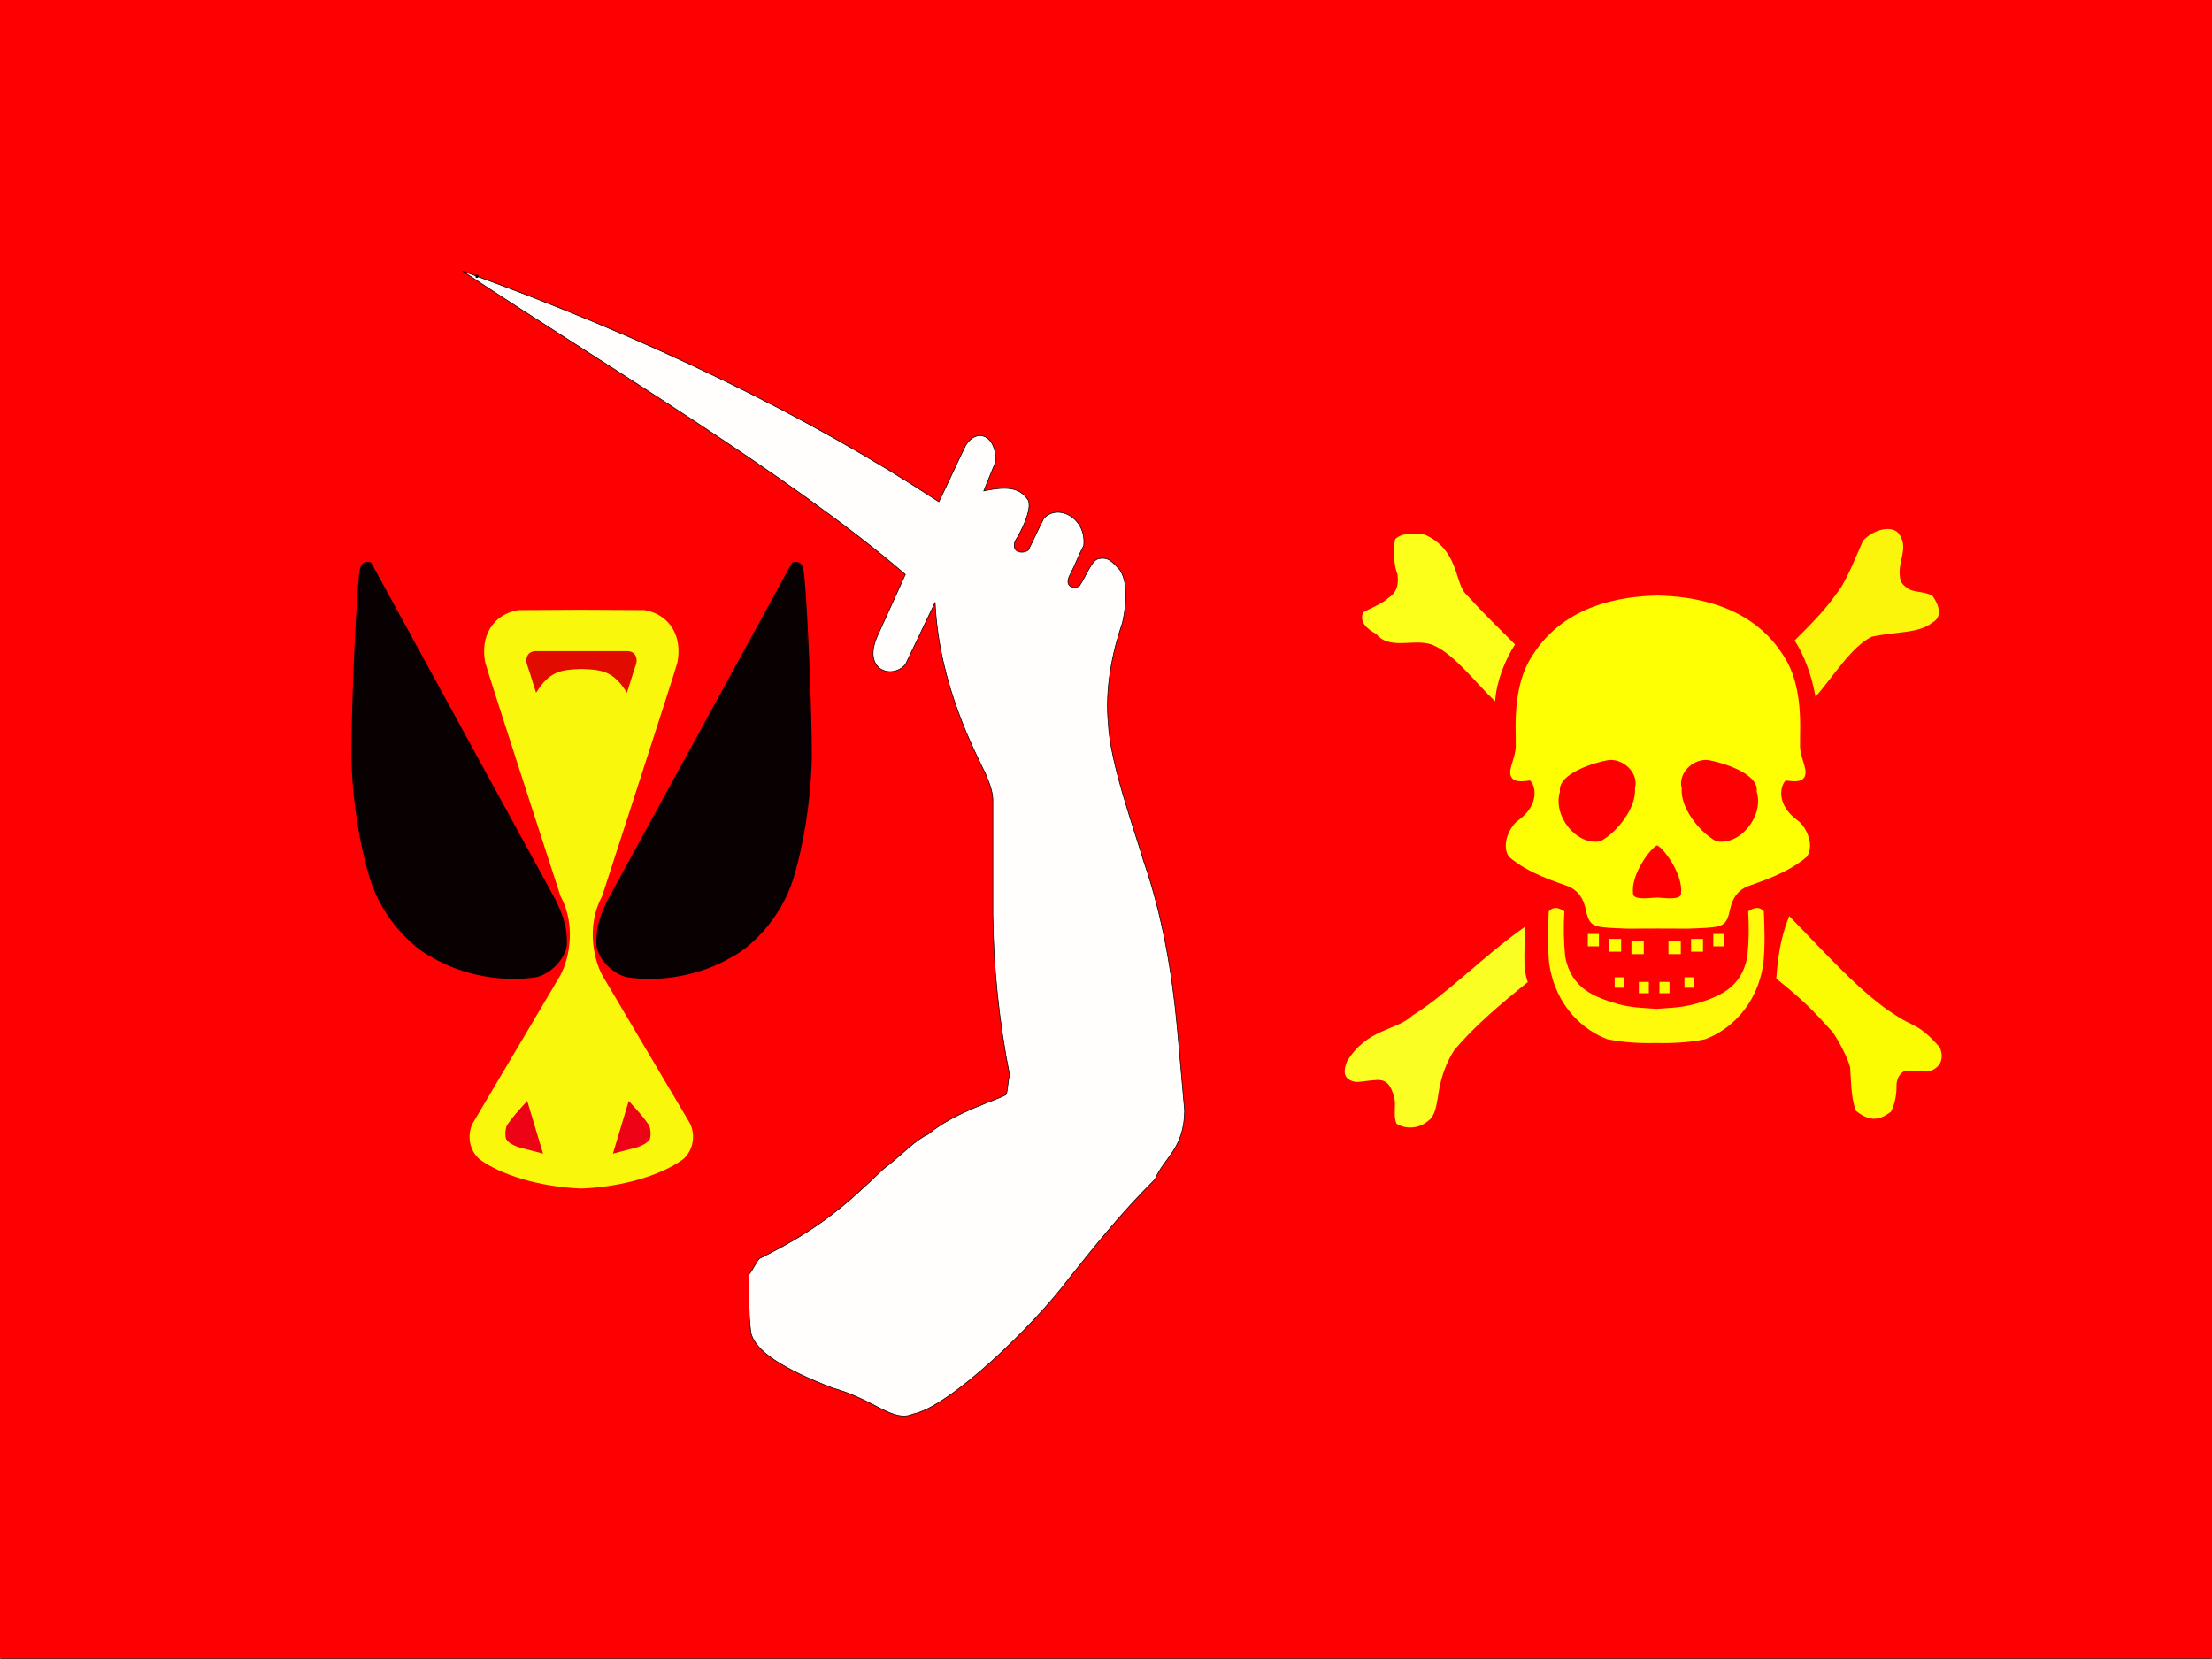
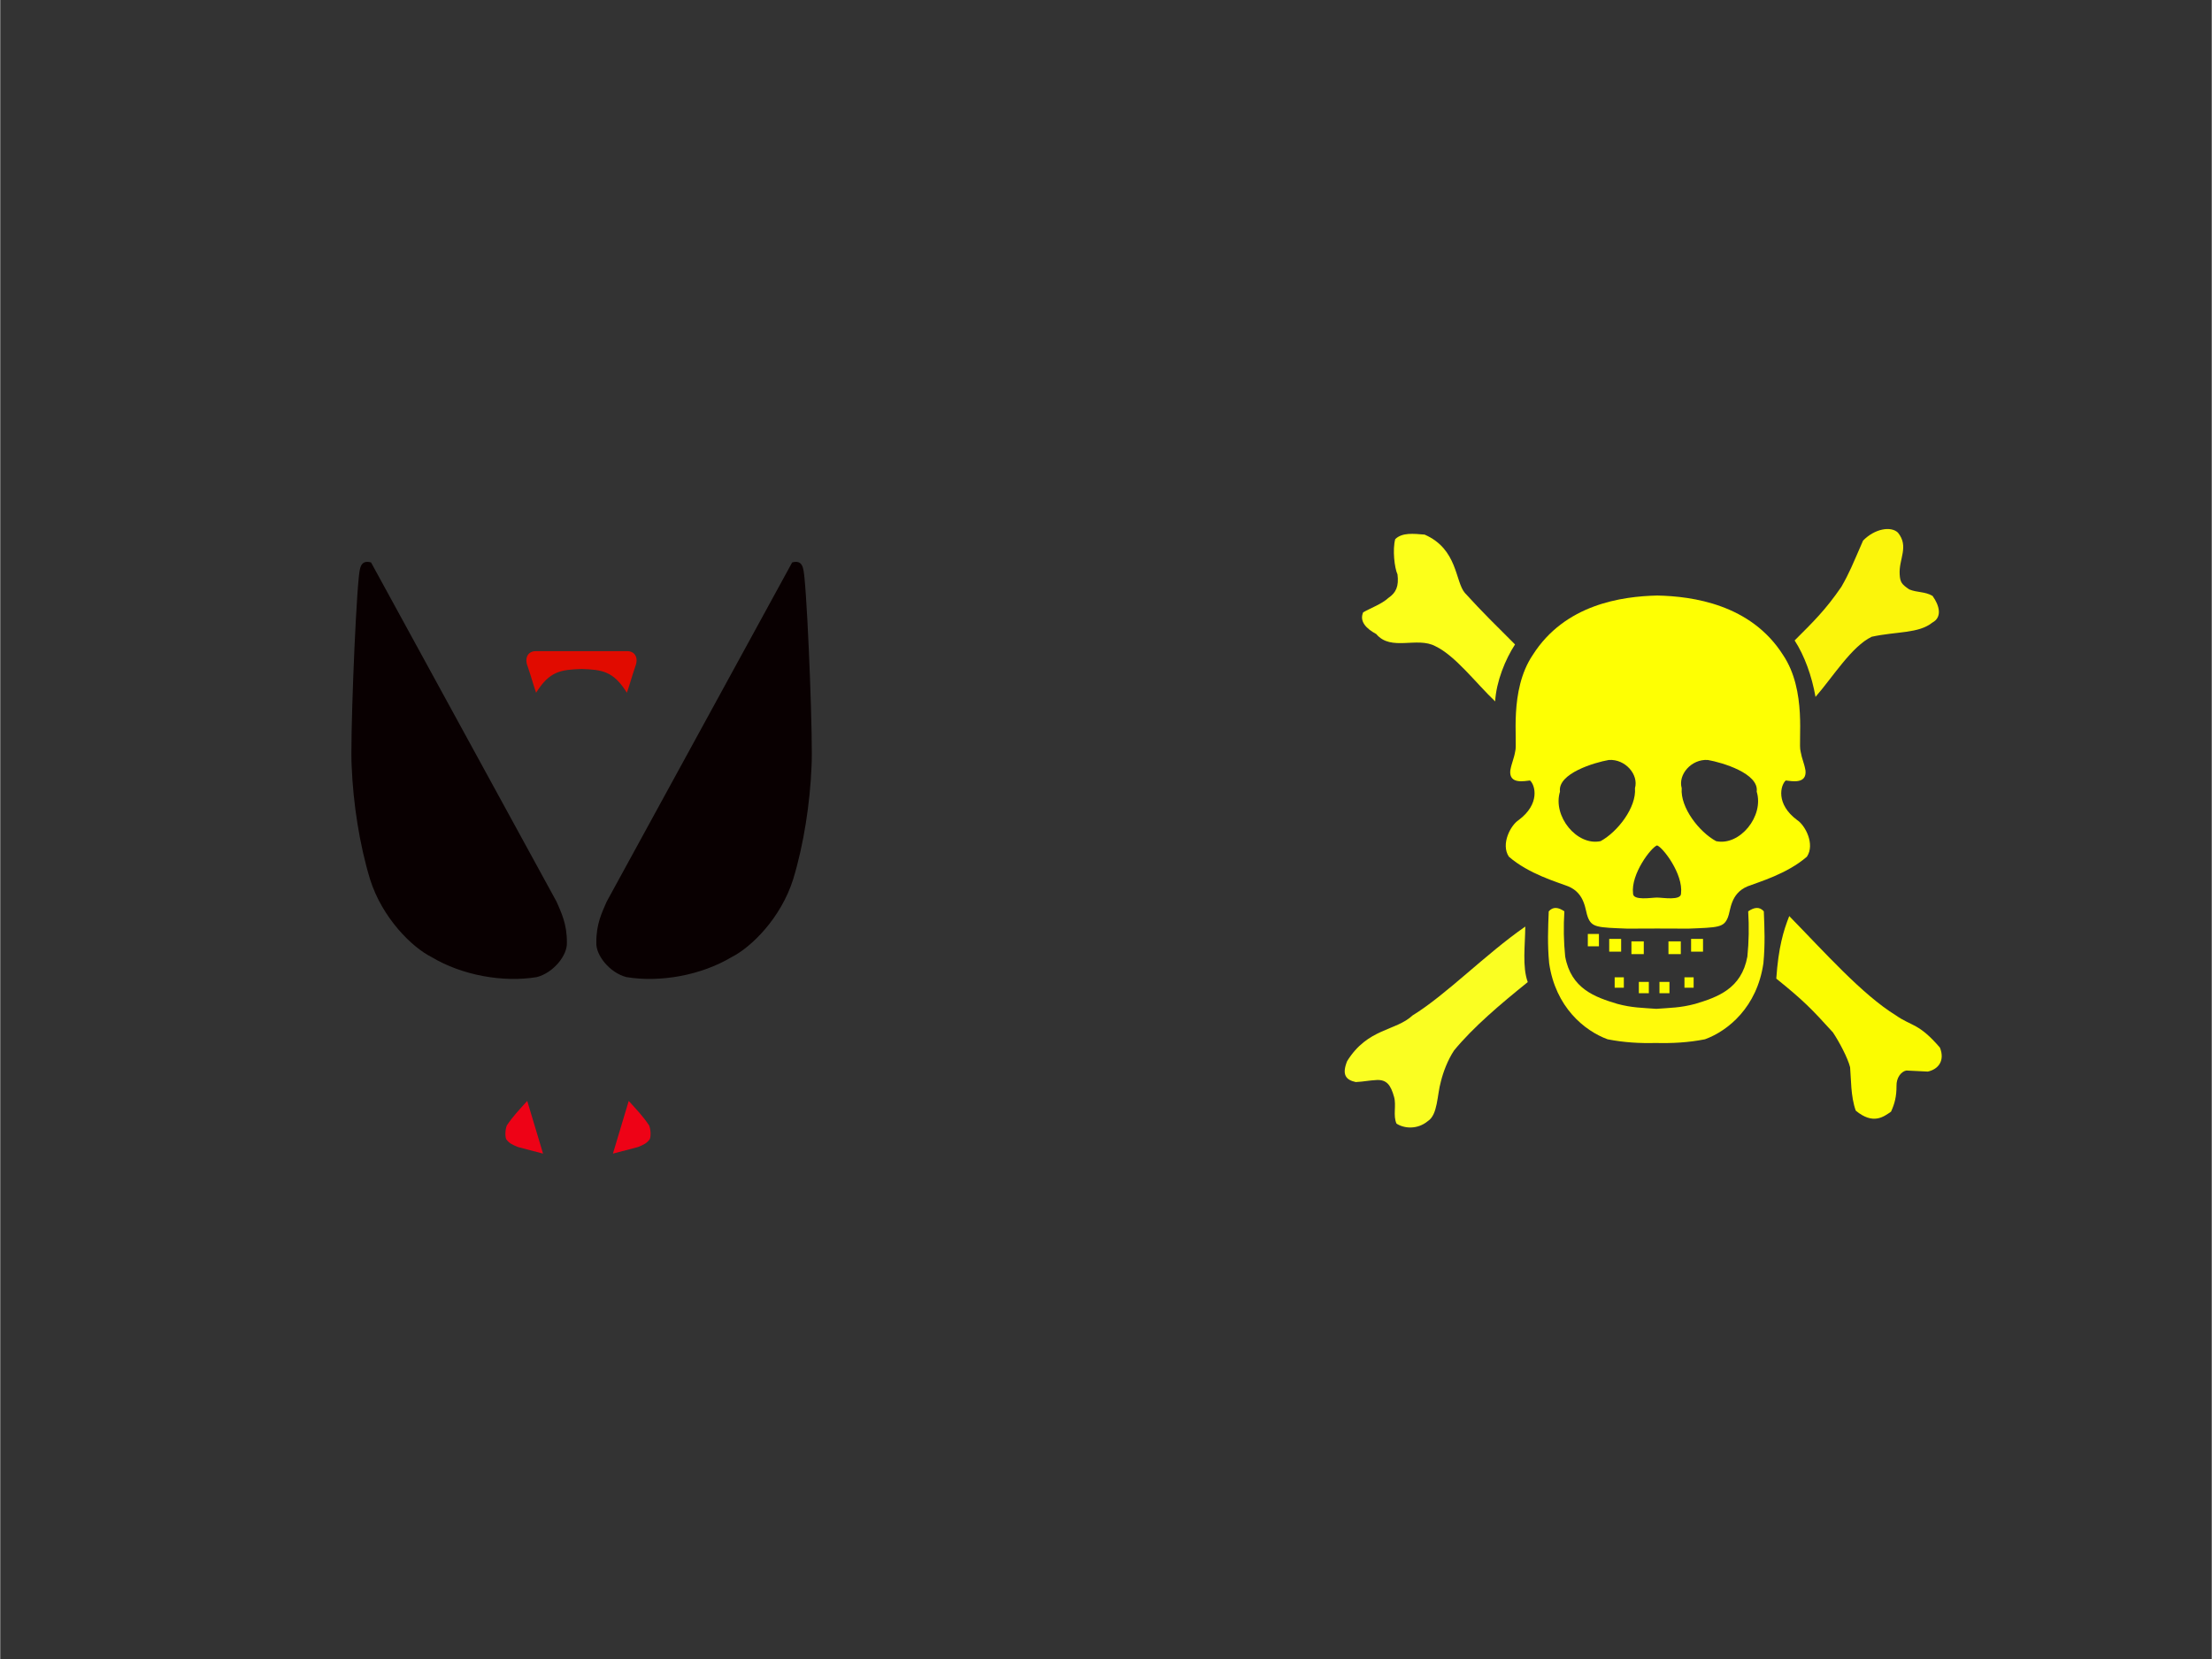
<svg xmlns="http://www.w3.org/2000/svg" xmlns:ns1="http://inkscape.sourceforge.net/DTD/sodipodi-0.dtd" xmlns:ns2="http://www.inkscape.org/namespaces/inkscape" width="692" height="519" viewBox="4.002 5.003 692.309 519.343" id="svg1370" ns1:version="0.32" ns2:version="0.42+devel" ns1:docbase="D:\Wikipedia\Na zamówienie" ns1:docname="Christopher_Moody_Flaga.svg" version="1.0">
  <rect x="4.002" y="5.003" width="692.309" height="519.343" fill="#333333" stroke="none" />
  <defs id="defs1373" />
  <ns1:namedview ns2:window-height="694" ns2:window-width="985" ns2:pageshadow="2" ns2:pageopacity="0.0" borderopacity="1.0" bordercolor="#666666" pagecolor="#ffffff" id="base" showguides="true" ns2:guide-bbox="true" ns2:zoom="0.86249567" ns2:cx="316.89454" ns2:cy="247.76355" ns2:window-x="0" ns2:window-y="-2" ns2:current-layer="svg1370" />
  <g id="g2464" transform="matrix(0.935,0,0,0.935,2.319,3.466)">
-     <rect y="-0.189" x="0" height="557.085" width="743.199" id="rect1379" style="opacity:1;fill:#fe0002;fill-opacity:1;fill-rule:evenodd;stroke:none;stroke-width:0.354;stroke-linecap:round;stroke-linejoin:round;stroke-miterlimit:4;stroke-dasharray:none;stroke-dashoffset:0;stroke-opacity:1" />
    <g id="g2429">
      <g id="g2286">
-         <path ns1:nodetypes="cccccccccccccccccccccccccccccccccccccc" id="path2256" d="M 372.787,243.826 C 373.326,256.878 381.515,279.359 384.632,289.956 C 390.98,308.19 394.199,327.727 395.853,345.438 C 396.684,354.789 397.515,364.14 398.346,373.491 C 398.151,386.396 391.697,388.868 388.372,396.556 C 376.727,408.091 367.69,419.626 359.696,429.596 C 347.75,445.613 319.575,472.746 307.331,475.103 C 300.692,478.006 294.564,470.283 280.525,466.376 C 263.826,459.944 254.309,453.898 253.096,447.674 C 252.163,440.265 252.681,434.791 252.473,428.349 C 253.72,426.894 254.725,424.472 255.971,423.018 C 275.887,413.196 284.834,405.162 297.32,393.16 C 304.415,387.76 307.399,383.812 312.56,381.315 C 321.455,373.811 336.317,369.747 338.603,368.085 C 339.226,366.422 339.124,363.309 339.747,361.646 C 336.184,343.776 334.314,325.18 334.137,308.035 C 334.137,295.567 334.137,283.099 334.137,270.631 C 334.273,267.307 333.442,264.949 331.643,260.657 C 328.526,254.008 315.957,230.98 314.812,203.305 C 311.072,211.202 308.61,216.221 304.87,224.117 C 300.408,229.277 290.228,226.099 295.535,214.462 C 298.859,207.189 301.513,201.227 304.838,193.954 C 265.564,160.291 204.472,124.135 156.471,92.342 C 219.225,114.992 272.006,140.758 316.059,169.642 C 319.591,162.369 321.525,157.974 325.058,150.701 C 329.022,144.579 335.544,147.728 335.032,156.311 C 333.37,160.259 332.752,162.068 331.09,166.016 C 340.393,163.986 343.596,165.64 345.937,169.041 C 347.488,172.206 343.28,180.24 341.618,182.733 C 340.084,186.84 344.342,187.117 345.981,185.85 C 348.267,181.487 348.893,179.613 351.179,175.249 C 355.819,170.043 365.624,175.073 364.547,184.345 C 362.261,188.709 362.188,189.845 359.902,194.209 C 357.984,198.084 361.016,198.81 363.019,197.949 C 365.513,194.417 367.177,188.855 369.855,188.643 C 372.763,188.184 373.918,189.478 376.642,192.431 C 379.944,197.235 378.396,206.403 377.52,210.166 C 374.123,220.068 371.659,232.269 372.787,243.826 z " style="fill:#fffefc;fill-opacity:1;fill-rule:evenodd;stroke:#000000;stroke-width:0.214;stroke-linecap:butt;stroke-linejoin:miter;stroke-miterlimit:4;stroke-dasharray:none;stroke-opacity:1" />
-         <path id="path2254" d="M 160.964,94.126 C 161.383,94.126 161.802,94.126 160.964,94.126 z " style="fill:none;fill-opacity:0.75;fill-rule:evenodd;stroke:#000000;stroke-width:1.069px;stroke-linecap:butt;stroke-linejoin:miter;stroke-opacity:1" />
        <g id="g2262">
          <path style="fill:#090001;fill-opacity:1;fill-rule:evenodd;stroke:none;stroke-width:1px;stroke-linecap:butt;stroke-linejoin:miter;stroke-opacity:1" d="M 125.948,189.947 C 146.653,227.811 167.358,265.675 188.064,303.54 C 189.574,307.069 191.581,310.952 191.518,317.256 C 191.719,321.443 187.091,327.294 181.474,328.781 C 170.165,330.657 156.434,328.209 146.195,322.072 C 139.709,318.829 129.706,309.066 125.605,295.99 C 122.052,284.304 119.964,270.566 119.467,258.279 C 118.954,250.626 120.571,207.792 121.829,195.094 C 122.173,192.021 122.285,188.965 125.948,189.947 z " id="path2258" ns1:nodetypes="ccccccccc" />
          <path ns1:nodetypes="ccccccccc" id="path2260" d="M 266.946,189.947 C 246.241,227.811 225.536,265.675 204.83,303.54 C 203.32,307.069 201.313,310.952 201.376,317.256 C 201.175,321.443 205.803,327.294 211.42,328.781 C 222.729,330.657 236.46,328.209 246.699,322.072 C 253.185,318.829 263.188,309.066 267.29,295.99 C 270.842,284.304 272.93,270.566 273.427,258.279 C 273.94,250.626 272.323,207.792 271.065,195.094 C 270.721,192.021 270.609,188.965 266.946,189.947 z " style="fill:#090001;fill-opacity:1;fill-rule:evenodd;stroke:none;stroke-width:1px;stroke-linecap:butt;stroke-linejoin:miter;stroke-opacity:1" />
        </g>
-         <path ns1:nodetypes="ccccccccccccccc" d="M 196.34,205.789 L 175.149,205.899 C 166.631,207.434 162.464,214.782 164.182,223.447 C 164.694,225.786 189.407,301.754 189.407,301.754 C 194.781,311.515 192.368,323.798 188.42,329.721 L 159.905,377.868 C 158.04,381.852 158.918,386.824 162.208,389.712 C 169.044,394.83 181.941,398.998 196.35,399.583 C 210.758,398.998 223.655,394.83 230.491,389.712 C 233.782,386.824 234.659,381.852 232.795,377.868 L 204.279,329.721 C 200.331,323.798 197.918,311.515 203.292,301.754 C 203.292,301.754 228.005,225.786 228.517,223.447 C 230.235,214.782 226.068,207.434 217.55,205.899 L 196.34,205.789 z " style="fill:#f9f70c;fill-opacity:1;fill-rule:evenodd;stroke:none;stroke-width:1px;stroke-linecap:butt;stroke-linejoin:miter;stroke-opacity:1" id="path2272" />
        <path ns1:nodetypes="ccccccccc" d="M 196.461,225.626 C 189.36,225.86 185.695,226.405 181.211,233.581 C 180.002,230.071 179.612,228.316 178.403,224.807 C 177.194,221.804 178.598,219.698 180.977,219.659 C 186.494,219.659 190.841,219.659 196.41,219.659 C 201.978,219.659 206.325,219.659 211.843,219.659 C 214.221,219.698 215.625,221.804 214.416,224.807 C 213.208,228.316 212.818,230.071 211.609,233.581 C 207.124,226.405 203.46,225.86 196.461,225.626 z " style="fill:#e10b00;fill-opacity:1;fill-rule:evenodd;stroke:none;stroke-width:1px;stroke-linecap:butt;stroke-linejoin:miter;stroke-opacity:1" id="path2279" />
        <path ns1:nodetypes="cccccc" id="path2268" d="M 178.244,370.247 C 180.009,376.128 181.773,382.009 183.537,387.889 C 180.744,387.154 177.95,386.419 175.157,385.684 C 173.35,384.923 172.269,384.524 171.188,383.038 C 170.747,381.862 170.91,379.597 171.437,378.421 C 173.505,375.333 175.451,373.335 178.244,370.247 z " style="fill:#ee0216;fill-opacity:1;fill-rule:evenodd;stroke:none;stroke-width:1px;stroke-linecap:butt;stroke-linejoin:miter;stroke-opacity:1" />
        <path style="fill:#ee0216;fill-opacity:1;fill-rule:evenodd;stroke:none;stroke-width:1px;stroke-linecap:butt;stroke-linejoin:miter;stroke-opacity:1" d="M 212.226,370.247 C 210.462,376.128 208.697,382.009 206.933,387.889 C 209.727,387.154 212.52,386.419 215.313,385.684 C 217.12,384.923 218.201,384.524 219.282,383.038 C 219.724,381.862 219.56,379.597 219.033,378.421 C 216.966,375.333 215.019,373.335 212.226,370.247 z " id="path2270" ns1:nodetypes="cccccc" />
      </g>
      <g id="g2405">
        <g id="g2374">
          <path style="fill:#fcff1a;fill-opacity:1;fill-rule:evenodd;stroke:none;stroke-width:1px;stroke-linecap:butt;stroke-linejoin:miter;stroke-opacity:1" d="M 508.964,217.407 C 505.685,222.452 502.709,229.767 502.305,236.476 C 495.747,230.221 489.037,221.241 482.328,218.012 C 476.173,214.683 467.446,219.828 462.502,213.926 C 459.122,212.11 456.801,209.688 458.113,206.662 C 460.736,205.148 464.268,203.937 466.588,201.819 C 469.111,200.103 470.12,197.934 469.615,193.949 C 468.606,191.83 467.9,185.625 468.858,182.144 C 471.229,179.874 474.962,180.328 478.696,180.631 C 489.794,185.474 488.886,196.32 492.165,200.154 C 498.37,206.964 502.759,211.202 508.964,217.407 z " id="path2326" ns1:nodetypes="ccccccccccc" />
          <path ns1:nodetypes="ccccccccccc" id="path2328" d="M 602.577,216.07 C 605.856,221.114 608.331,227.928 609.57,234.971 C 615.46,228.214 621.668,218.065 628.377,214.836 C 636.705,213.011 644.095,213.81 648.705,210.081 C 652.085,208.265 651.062,204.339 648.747,201.145 C 646.124,199.631 643.595,200.092 640.94,198.977 C 638.418,197.261 637.911,196.597 637.746,193.949 C 637.418,188.821 640.966,184.622 637.166,179.971 C 634.795,177.701 629.39,178.656 625.489,182.637 C 621.914,190.823 620.983,193.311 618.206,198.148 C 612.836,205.961 608.782,209.864 602.577,216.07 z " style="fill:#fbf50b;fill-opacity:1;fill-rule:evenodd;stroke:none;stroke-width:1px;stroke-linecap:butt;stroke-linejoin:miter;stroke-opacity:1" />
          <g id="g2358">
            <path d="M 540.369,256.089 C 535.532,256.933 523.171,260.619 524.016,266.684 C 521.482,274.9 529.697,284.958 537.605,283.269 C 543.287,280.197 549.66,271.982 549.122,265.533 C 550.427,260.926 545.821,255.705 540.369,256.089 z M 573.524,256.089 C 578.361,256.933 590.722,260.619 589.878,266.684 C 592.412,274.9 584.196,284.958 576.288,283.269 C 570.606,280.197 564.234,271.982 564.771,265.533 C 563.466,260.926 568.073,255.705 573.524,256.089 z M 556.515,284.687 C 554.543,285.352 547.711,294.264 548.475,300.749 C 548.383,303.291 554.659,302.156 556.51,302.156 C 558.362,302.156 564.638,303.291 564.546,300.749 C 565.31,294.264 558.478,285.352 556.515,284.687 z M 556.572,201.032 C 544.622,201.311 525.672,204.002 514.921,220.899 C 506.813,232.921 509.943,250.022 509.022,253.23 C 508.55,255.907 507.847,256.972 507.374,259.649 C 506.925,264.363 512.256,263.113 513.988,262.956 C 515.758,264.542 517.385,270.827 510.209,276.183 C 507.483,277.927 504.126,284.273 506.902,288.466 C 513.579,294.271 523.122,296.97 526.743,298.387 C 532.61,300.798 532.412,306.575 533.357,308.78 C 534.702,312.186 536.61,312.171 546.585,312.559 C 549.734,312.559 553.433,312.523 556.541,312.523 C 559.648,312.523 563.86,312.559 567.01,312.559 C 576.985,312.171 578.893,312.186 580.237,308.78 C 581.182,306.575 580.985,300.798 586.851,298.387 C 590.473,296.97 600.015,294.271 606.693,288.466 C 609.468,284.273 606.112,277.927 603.386,276.183 C 596.21,270.827 597.836,264.542 599.606,262.956 C 601.338,263.113 606.669,264.363 606.22,259.649 C 605.748,256.972 605.045,255.907 604.573,253.23 C 603.651,250.022 606.782,232.921 598.673,220.899 C 587.923,204.002 568.46,201.275 556.572,201.032 z " style="fill:#feff03;fill-opacity:1;fill-rule:evenodd;stroke:none;stroke-width:1px;stroke-linecap:butt;stroke-linejoin:miter;stroke-opacity:1" id="path2305" />
            <g id="g2338">
              <rect style="opacity:1;fill:#feff03;fill-opacity:1;fill-rule:evenodd;stroke:none;stroke-width:0.2;stroke-linecap:round;stroke-linejoin:round;stroke-miterlimit:4;stroke-dasharray:none;stroke-dashoffset:0;stroke-opacity:1" id="rect2330" width="3.719" height="4.132" x="533.336" y="314.342" />
              <rect style="opacity:1;fill:#feff03;fill-opacity:1;fill-rule:evenodd;stroke:none;stroke-width:0.2;stroke-linecap:round;stroke-linejoin:round;stroke-miterlimit:4;stroke-dasharray:none;stroke-dashoffset:0;stroke-opacity:1" id="rect2332" width="3.995" height="4.27" x="540.498" y="315.995" />
              <rect style="opacity:1;fill:#feff03;fill-opacity:1;fill-rule:evenodd;stroke:none;stroke-width:0.2;stroke-linecap:round;stroke-linejoin:round;stroke-miterlimit:4;stroke-dasharray:none;stroke-dashoffset:0;stroke-opacity:1" id="rect2334" width="4.132" height="4.27" x="547.937" y="316.821" />
            </g>
            <g transform="matrix(-1,0,0,1,1112.405,0)" id="g2343">
-               <rect y="314.342" x="533.336" height="4.132" width="3.719" id="rect2345" style="opacity:1;fill:#feff03;fill-opacity:1;fill-rule:evenodd;stroke:none;stroke-width:0.2;stroke-linecap:round;stroke-linejoin:round;stroke-miterlimit:4;stroke-dasharray:none;stroke-dashoffset:0;stroke-opacity:1" />
              <rect y="315.995" x="540.498" height="4.27" width="3.995" id="rect2347" style="opacity:1;fill:#feff03;fill-opacity:1;fill-rule:evenodd;stroke:none;stroke-width:0.2;stroke-linecap:round;stroke-linejoin:round;stroke-miterlimit:4;stroke-dasharray:none;stroke-dashoffset:0;stroke-opacity:1" />
              <rect y="316.821" x="547.937" height="4.27" width="4.132" id="rect2349" style="opacity:1;fill:#feff03;fill-opacity:1;fill-rule:evenodd;stroke:none;stroke-width:0.2;stroke-linecap:round;stroke-linejoin:round;stroke-miterlimit:4;stroke-dasharray:none;stroke-dashoffset:0;stroke-opacity:1" />
            </g>
            <path ns1:nodetypes="ccccccccccccccc" d="M 556.008,350.844 C 550.986,350.981 545.467,350.706 539.948,349.604 C 532.188,346.757 522.5,338.814 520.388,324.122 C 519.791,317.786 520.021,312.551 520.25,306.766 C 521.72,305.113 523.464,305.389 525.485,306.766 C 525.163,311.817 525.255,317.005 525.76,321.918 C 527.734,332.708 535.769,335.508 543.253,337.758 C 548.258,339.09 551.472,339.044 556.257,339.411 C 561.042,339.044 564.256,339.09 569.261,337.758 C 576.745,335.508 584.78,332.708 586.754,321.918 C 587.259,317.005 587.351,311.817 587.029,306.766 C 589.05,305.389 590.794,305.113 592.264,306.766 C 592.493,312.551 592.723,317.786 592.126,324.122 C 590.014,338.814 580.326,346.757 572.567,349.604 C 567.047,350.706 561.528,350.981 556.008,350.844 z " style="fill:#fffa0b;fill-opacity:1;fill-rule:evenodd;stroke:none;stroke-width:1px;stroke-linecap:butt;stroke-linejoin:miter;stroke-opacity:1" id="path2351" />
          </g>
          <path style="fill:#fafe22;fill-opacity:1;fill-rule:evenodd;stroke:none;stroke-width:1px;stroke-linecap:butt;stroke-linejoin:miter;stroke-opacity:1" d="M 512.399,311.863 C 512.353,318.153 511.343,325.27 513.226,330.458 C 503.997,337.896 495.044,345.472 488.57,353.323 C 486.412,356.583 484.943,360.531 484.162,363.654 C 482.831,368.291 483.152,374.857 479.754,377.015 C 476.265,379.907 471.811,379.494 469.286,377.841 C 468.046,375.132 469.286,371.734 468.46,368.888 C 467.358,364.893 465.98,363.103 462.674,363.24 C 460.011,363.378 458.313,363.791 455.65,363.929 C 452.206,363.194 450.966,361.358 452.757,356.904 C 459.69,345.793 468.965,346.941 474.658,341.615 C 485.953,334.682 499.038,321.137 512.399,311.863 z " id="path2370" ns1:nodetypes="cccccccccccc" />
          <path ns1:nodetypes="cccccccccccc" id="path2372" d="M 600.773,308.352 C 598.813,313.305 597.148,318.917 596.436,329.288 C 605.665,336.726 608.265,339.453 615.408,347.305 C 617.566,350.564 620.372,355.85 621.153,358.973 C 621.481,362.607 621.327,368.838 623.053,373.504 C 628.864,378.331 632.407,375.543 634.859,373.829 C 636.098,371.12 636.698,368.725 636.688,365.21 C 636.62,362.553 638.165,360.428 639.966,360.064 C 642.629,360.202 644.495,360.281 647.158,360.418 C 650.601,359.684 653.011,356.844 651.221,352.39 C 644.12,344.121 641.7,345.269 636.508,341.615 C 625.214,334.682 612.462,320.301 600.773,308.352 z " style="fill:#fbfc01;fill-opacity:1;fill-rule:evenodd;stroke:none;stroke-width:1px;stroke-linecap:butt;stroke-linejoin:miter;stroke-opacity:1" />
        </g>
        <g id="g2395">
          <rect style="opacity:1;fill:#fbfc01;fill-opacity:1;fill-rule:evenodd;stroke:none;stroke-width:0.2;stroke-linecap:round;stroke-linejoin:round;stroke-miterlimit:4;stroke-dasharray:none;stroke-dashoffset:0;stroke-opacity:1" id="rect2391" width="3.074" height="3.484" x="542.323" y="328.855" />
          <rect y="330.392" x="550.419" height="3.792" width="3.346" id="rect2393" style="opacity:1;fill:#fbfc01;fill-opacity:1;fill-rule:evenodd;stroke:none;stroke-width:0.2;stroke-linecap:round;stroke-linejoin:round;stroke-miterlimit:4;stroke-dasharray:none;stroke-dashoffset:0;stroke-opacity:1" />
        </g>
        <g transform="matrix(-1,0,0,1,1111.087,0)" id="g2399">
          <rect y="328.855" x="542.323" height="3.484" width="3.074" id="rect2401" style="opacity:1;fill:#fbfc01;fill-opacity:1;fill-rule:evenodd;stroke:none;stroke-width:0.2;stroke-linecap:round;stroke-linejoin:round;stroke-miterlimit:4;stroke-dasharray:none;stroke-dashoffset:0;stroke-opacity:1" />
          <rect style="opacity:1;fill:#fbfc01;fill-opacity:1;fill-rule:evenodd;stroke:none;stroke-width:0.2;stroke-linecap:round;stroke-linejoin:round;stroke-miterlimit:4;stroke-dasharray:none;stroke-dashoffset:0;stroke-opacity:1" id="rect2403" width="3.346" height="3.792" x="550.419" y="330.392" />
        </g>
      </g>
    </g>
  </g>
</svg>